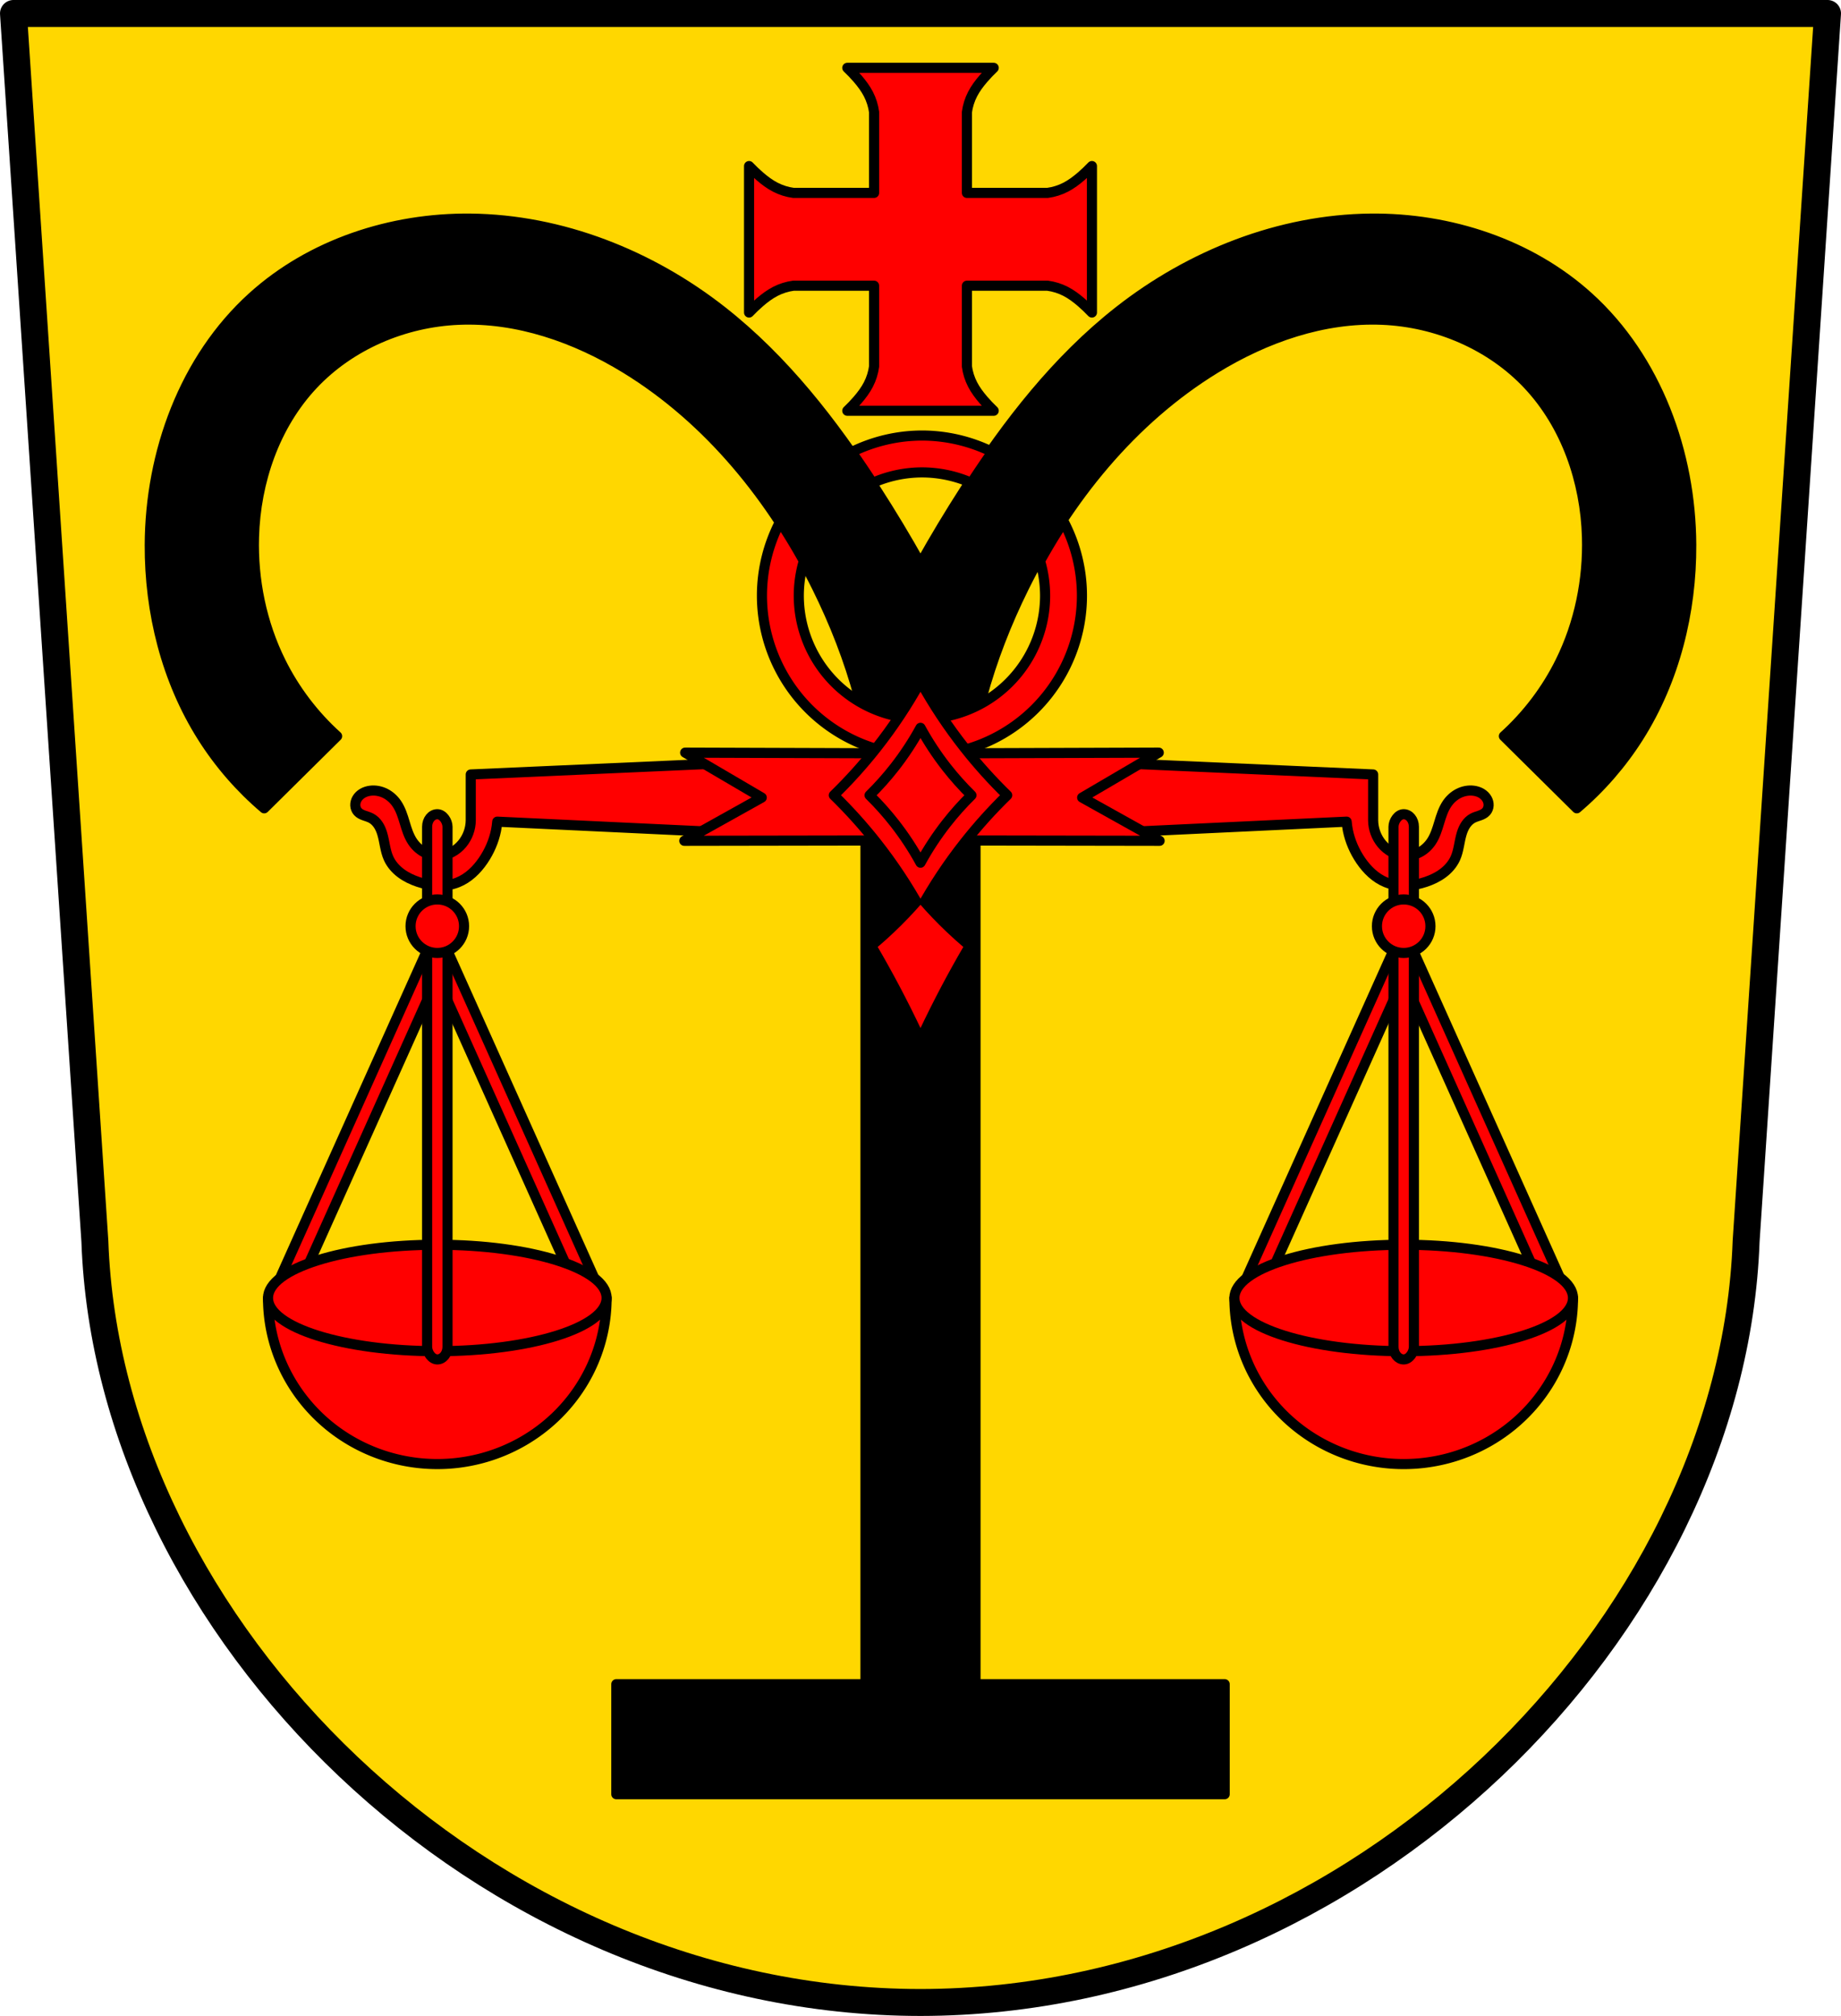
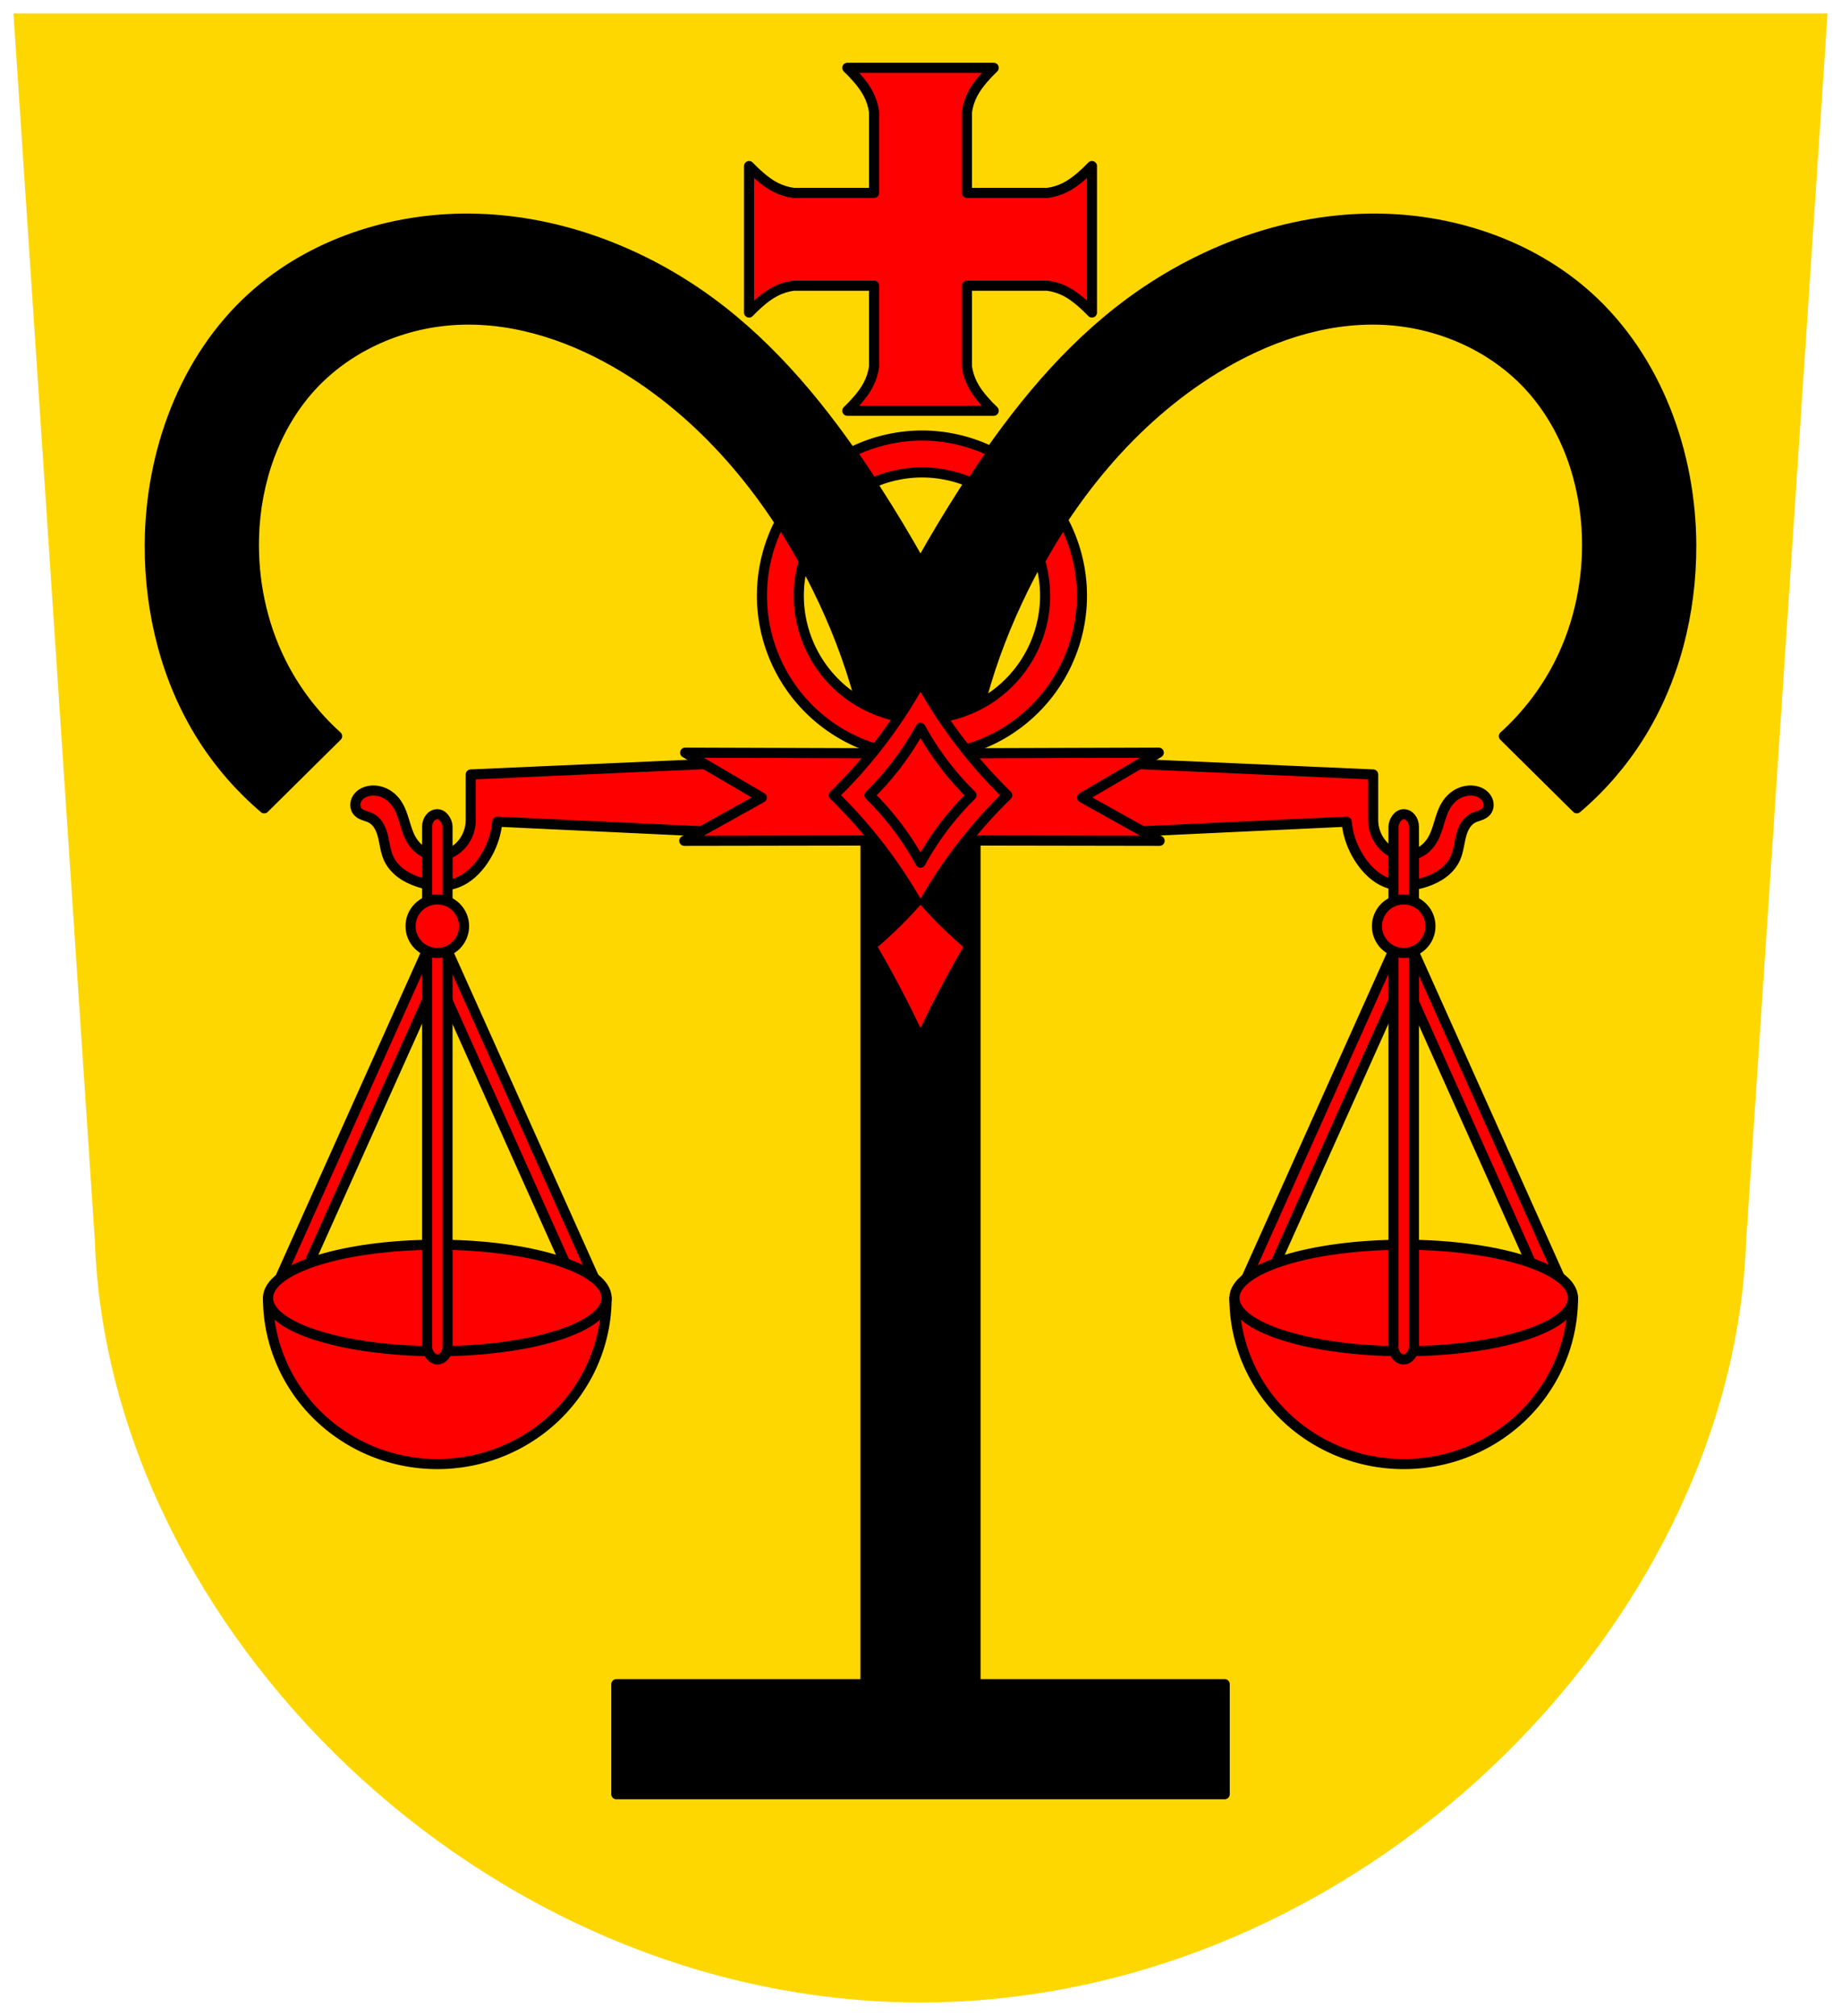
<svg xmlns="http://www.w3.org/2000/svg" xmlns:ns1="http://www.inkscape.org/namespaces/inkscape" xmlns:ns2="http://sodipodi.sourceforge.net/DTD/sodipodi-0.dtd" width="144.699mm" height="158.413mm" viewBox="0 0 144.699 158.413" version="1.1" id="svg865" ns1:version="0.92.5 (2060ec1f9f, 2020-04-08)" ns2:docname="DEU Klingenmünster COA.svg">
  <defs id="defs859">
    <ns1:path-effect effect="spiro" id="path-effect3763" is_visible="true" />
    <ns1:path-effect effect="spiro" id="path-effect3709" is_visible="true" />
    <ns1:path-effect effect="spiro" id="path-effect3660" is_visible="true" />
    <ns1:path-effect effect="spiro" id="path-effect3542" is_visible="true" />
    <ns1:path-effect effect="spiro" id="path-effect3518" is_visible="true" />
    <ns1:path-effect effect="spiro" id="path-effect3644" is_visible="true" />
    <ns1:path-effect effect="spiro" id="path-effect3636" is_visible="true" />
    <ns1:path-effect effect="spiro" id="path-effect3544" is_visible="true" />
    <ns1:path-effect effect="spiro" id="path-effect3466" is_visible="true" />
    <ns1:path-effect effect="spiro" id="path-effect3544-2" is_visible="true" />
    <ns1:path-effect effect="spiro" id="path-effect3644-8" is_visible="true" />
    <ns1:path-effect effect="spiro" id="path-effect3644-3" is_visible="true" />
    <ns1:path-effect effect="spiro" id="path-effect3636-0" is_visible="true" />
    <ns1:path-effect effect="spiro" id="path-effect1727-0-1" is_visible="true" />
    <ns1:path-effect effect="spiro" id="path-effect1731-8-3" is_visible="true" />
    <ns1:path-effect effect="spiro" id="path-effect1727-3" is_visible="true" />
    <ns1:path-effect effect="spiro" id="path-effect1731-7" is_visible="true" />
    <ns1:path-effect effect="spiro" id="path-effect841-8" is_visible="true" />
    <ns1:path-effect effect="spiro" id="path-effect3518-3" is_visible="true" />
    <ns1:path-effect effect="spiro" id="path-effect3542-9" is_visible="true" />
    <ns1:path-effect effect="spiro" id="path-effect3709-2" is_visible="true" />
    <ns1:path-effect effect="spiro" id="path-effect3763-8" is_visible="true" />
  </defs>
  <ns2:namedview id="base" pagecolor="#ffffff" bordercolor="#666666" borderopacity="1.0" ns1:pageopacity="0.0" ns1:pageshadow="2" ns1:zoom="1.3244783" ns1:cx="273.44625" ns1:cy="299.36318" ns1:document-units="mm" ns1:current-layer="layer1" showgrid="false" ns1:window-width="1920" ns1:window-height="1046" ns1:window-x="-11" ns1:window-y="-11" ns1:window-maximized="1" fit-margin-top="0" fit-margin-left="0" fit-margin-right="0" fit-margin-bottom="0" ns1:snap-global="true" ns1:snap-midpoints="true" ns1:snap-smooth-nodes="true" ns1:snap-center="true" ns1:snap-object-midpoints="true" />
  <g ns1:label="Ebene 1" ns1:groupmode="layer" id="layer1" transform="translate(2.615,175.334)">
    <path d="m -1.556,-174.276 6.398,96.486 c 1.063,30.332 30.42,59.79 64.892,59.81 34.45,-0.033 63.815,-29.498 64.892,-59.81 l 6.399,-96.486 H 69.735 Z" id="path1193-3-5-7-3" ns1:connector-curvature="0" style="fill:#ffd700;fill-opacity:1;fill-rule:evenodd;stroke:none;stroke-width:2.117;stroke-linecap:round;stroke-linejoin:round;stroke-miterlimit:4;stroke-dasharray:none;stroke-opacity:1" ns2:nodetypes="ccccccc" />
-     <path d="m -1.556,-174.276 6.398,96.486 c 1.063,30.332 30.42,59.79 64.892,59.81 34.45,-0.033 63.815,-29.498 64.892,-59.81 l 6.399,-96.486 H 69.735 Z" id="path1193-3-5-7" ns1:connector-curvature="0" style="fill:none;fill-rule:evenodd;stroke:#000000;stroke-width:2.117;stroke-linecap:round;stroke-linejoin:round;stroke-miterlimit:4;stroke-dasharray:none;stroke-opacity:1" ns2:nodetypes="ccccccc" />
    <path style="opacity:1;fill:#000000;fill-opacity:1;fill-rule:evenodd;stroke:#000000;stroke-width:0.794;stroke-linecap:round;stroke-linejoin:round;stroke-miterlimit:4;stroke-dasharray:none;stroke-opacity:1;paint-order:fill markers stroke" d="m 34.357,-158.155 c -6.211,-0.065 -12.525,1.993 -17.13,6.162 -5.362,4.854 -8.042,12.239 -8.072,19.472 -0.022,5.288 1.303,10.627 4.128,15.097 1.327,2.1 2.975,3.998 4.868,5.607 l 5.73,-5.669 c -1.83,-1.649 -3.344,-3.647 -4.437,-5.854 -1.496,-3.023 -2.192,-6.426 -2.095,-9.798 0.125,-4.365 1.637,-8.767 4.622,-11.954 2.933,-3.131 7.175,-4.933 11.462,-5.114 4.62,-0.196 9.182,1.405 13.125,3.82 6.578,4.03 11.609,10.281 15.035,17.192 1.38,2.783 2.519,5.689 3.327,8.688 0.181,0.673 0.343,1.352 0.49,2.033 v 75.481 H 45.826 v 8.647 h 19.585 8.647 19.585 v -8.647 H 74.058 v -75.484 c 0.148,-0.68 0.309,-1.358 0.49,-2.03 0.808,-2.999 1.948,-5.905 3.327,-8.688 3.426,-6.912 8.457,-13.162 15.035,-17.192 3.943,-2.416 8.505,-4.016 13.125,-3.82 4.287,0.182 8.528,1.983 11.461,5.114 2.985,3.188 4.497,7.589 4.622,11.954 0.097,3.372 -0.599,6.775 -2.095,9.798 -1.093,2.207 -2.607,4.205 -4.436,5.854 l 5.73,5.669 c 1.893,-1.609 3.541,-3.507 4.868,-5.607 2.825,-4.47 4.151,-9.809 4.128,-15.097 -0.031,-7.233 -2.71,-14.618 -8.072,-19.472 -4.605,-4.169 -10.919,-6.227 -17.13,-6.162 -7.152,0.074 -14.155,2.855 -19.781,7.271 -4.868,3.822 -8.722,8.787 -12.077,13.988 -1.234,1.914 -2.408,3.866 -3.52,5.854 -1.111,-1.988 -2.285,-3.94 -3.52,-5.854 -3.355,-5.201 -7.209,-10.166 -12.077,-13.988 -5.626,-4.416 -12.629,-7.196 -19.781,-7.271 z" id="rect3498" ns1:connector-curvature="0" />
    <path style="fill:#ff0000;stroke:#000000;stroke-width:0.794;stroke-linecap:round;stroke-linejoin:round;stroke-miterlimit:4;stroke-dasharray:none;stroke-opacity:1;fill-opacity:1" d="m 63.98,-170.004 c 0.284,0.27 0.555,0.554 0.811,0.851 0.323,0.376 0.624,0.775 0.851,1.216 0.228,0.443 0.379,0.925 0.445,1.419 v 6.341 h -6.341 c -0.494,-0.066 -0.976,-0.218 -1.419,-0.446 -0.441,-0.227 -0.84,-0.527 -1.216,-0.851 -0.297,-0.256 -0.581,-0.526 -0.851,-0.811 v 5.755 5.755 c 0.27,-0.284 0.554,-0.555 0.851,-0.811 0.376,-0.323 0.775,-0.624 1.216,-0.851 0.443,-0.228 0.925,-0.38 1.419,-0.446 h 6.341 v 6.341 c -0.066,0.494 -0.217,0.976 -0.445,1.419 -0.227,0.441 -0.527,0.841 -0.851,1.216 -0.256,0.297 -0.526,0.581 -0.811,0.851 h 5.755 5.754 c -0.284,-0.27 -0.555,-0.554 -0.81,-0.851 -0.323,-0.376 -0.624,-0.776 -0.851,-1.216 -0.228,-0.443 -0.38,-0.925 -0.446,-1.419 v -6.341 h 6.341 c 0.494,0.066 0.976,0.218 1.419,0.446 0.441,0.227 0.84,0.527 1.216,0.851 0.297,0.256 0.581,0.526 0.851,0.811 v -5.755 -5.755 c -0.27,0.284 -0.554,0.555 -0.851,0.811 -0.376,0.323 -0.775,0.624 -1.216,0.851 -0.443,0.228 -0.925,0.38 -1.419,0.446 h -6.341 v -6.341 c 0.066,-0.494 0.218,-0.976 0.446,-1.419 0.227,-0.441 0.527,-0.84 0.851,-1.216 0.256,-0.297 0.526,-0.581 0.81,-0.851 h -5.754 z" id="path3540" ns1:connector-curvature="0" />
    <path style="opacity:1;fill:#ff0000;fill-opacity:1;fill-rule:evenodd;stroke:#000000;stroke-width:3;stroke-linecap:round;stroke-linejoin:round;stroke-miterlimit:4;stroke-dasharray:none;stroke-opacity:1;paint-order:fill markers stroke" d="M 273.445 129.15 A 47.455 47.455 0 0 0 252.592 134.043 C 254.711 137.06 256.77 140.119 258.785 143.199 A 36.528 36.528 0 0 1 273.445 140.078 A 36.528 36.528 0 0 1 288.119 143.178 C 290.135 140.096 292.196 137.037 294.316 134.02 A 47.455 47.455 0 0 0 273.445 129.15 z M 231.379 154.688 A 47.455 47.455 0 0 0 225.99 176.605 A 47.455 47.455 0 0 0 273.445 224.061 A 47.455 47.455 0 0 0 320.9 176.605 A 47.455 47.455 0 0 0 315.502 154.703 C 313.012 158.487 310.673 162.369 308.473 166.324 A 36.528 36.528 0 0 1 309.973 176.605 A 36.528 36.528 0 0 1 273.445 213.133 A 36.528 36.528 0 0 1 236.918 176.605 A 36.528 36.528 0 0 1 238.418 166.326 C 236.214 162.365 233.873 158.477 231.379 154.688 z " transform="matrix(0.265,0,0,0.265,-2.615,-175.334)" id="path3604-1" />
    <path style="fill:#ff0000;fill-opacity:1;stroke:#000000;stroke-width:3;stroke-linecap:round;stroke-linejoin:round;stroke-miterlimit:4;stroke-dasharray:none;stroke-opacity:1" d="M 231.387 225.59 L 139.625 229.65 L 139.625 243.273 C 139.602 245.785 138.691 248.278 137.088 250.211 C 135.396 252.252 132.883 253.665 130.234 253.766 C 128.684 253.824 127.123 253.438 125.76 252.697 C 124.396 251.956 123.23 250.865 122.365 249.576 C 121.225 247.876 120.623 245.882 120.031 243.922 C 119.44 241.962 118.826 239.969 117.668 238.281 C 116.801 237.017 115.632 235.95 114.262 235.262 C 112.892 234.574 111.319 234.272 109.799 234.473 C 109.008 234.577 108.231 234.818 107.543 235.221 C 106.855 235.623 106.258 236.191 105.865 236.885 C 105.53 237.476 105.347 238.157 105.379 238.836 C 105.411 239.514 105.665 240.188 106.119 240.693 C 106.611 241.24 107.3 241.565 107.992 241.814 C 108.684 242.064 109.401 242.254 110.053 242.596 C 110.907 243.044 111.617 243.743 112.156 244.543 C 112.696 245.343 113.072 246.243 113.354 247.166 C 114.095 249.594 114.206 252.216 115.258 254.527 C 116.053 256.275 117.362 257.761 118.898 258.912 C 120.435 260.064 122.195 260.893 124.014 261.508 C 127.821 262.795 132.093 263.144 135.818 261.635 C 138.921 260.378 141.421 257.928 143.307 255.162 C 145.134 252.483 146.458 249.453 147.113 246.277 C 147.293 245.408 147.405 244.527 147.484 243.643 L 227.705 247.42 L 231.387 225.59 z M 315.506 225.59 L 319.188 247.42 L 399.408 243.643 C 399.487 244.527 399.6 245.408 399.779 246.277 C 400.435 249.453 401.759 252.483 403.586 255.162 C 405.472 257.928 407.972 260.378 411.074 261.635 C 414.8 263.144 419.071 262.795 422.879 261.508 C 424.698 260.893 426.457 260.064 427.994 258.912 C 429.531 257.761 430.839 256.275 431.635 254.527 C 432.687 252.216 432.797 249.594 433.539 247.166 C 433.821 246.243 434.197 245.343 434.736 244.543 C 435.276 243.743 435.986 243.044 436.84 242.596 C 437.491 242.254 438.209 242.064 438.9 241.814 C 439.592 241.565 440.282 241.24 440.773 240.693 C 441.228 240.188 441.48 239.514 441.514 238.836 C 441.546 238.157 441.362 237.476 441.027 236.885 C 440.634 236.191 440.038 235.623 439.35 235.221 C 438.661 234.818 437.884 234.577 437.094 234.473 C 435.574 234.272 434.001 234.574 432.631 235.262 C 431.261 235.95 430.092 237.017 429.225 238.281 C 428.067 239.969 427.453 241.962 426.861 243.922 C 426.27 245.882 425.668 247.876 424.527 249.576 C 423.663 250.865 422.496 251.956 421.133 252.697 C 419.769 253.438 418.209 253.824 416.658 253.766 C 414.009 253.665 411.497 252.252 409.805 250.211 C 408.202 248.278 407.29 245.785 407.268 243.273 L 407.268 229.65 L 315.506 225.59 z " transform="matrix(0.265,0,0,0.265,-2.615,-175.334)" id="path3656" />
    <path style="fill:#ff0000;fill-opacity:1;stroke:#000000;stroke-width:3;stroke-linecap:round;stroke-linejoin:round;stroke-miterlimit:4;stroke-dasharray:none;stroke-opacity:1" d="M 203.211 223.178 L 225.93 236.504 L 202.957 249.322 L 273.445 249.205 L 343.936 249.322 L 320.963 236.504 L 343.682 223.178 L 273.445 223.408 L 203.211 223.178 z " transform="matrix(0.265,0,0,0.265,-2.615,-175.334)" id="path3665" />
    <path style="fill:#ff0000;stroke:#000000;stroke-width:0.794;stroke-linecap:round;stroke-linejoin:round;stroke-miterlimit:4;stroke-dasharray:none;stroke-opacity:1;fill-opacity:1" d="m 69.735,-121.78 c -1.011,1.832 -2.172,3.581 -3.468,5.223 -1.033,1.309 -2.151,2.55 -3.346,3.713 1.194,1.163 2.313,2.404 3.346,3.713 1.296,1.642 2.457,3.391 3.468,5.223 1.011,-1.832 2.172,-3.581 3.468,-5.223 1.033,-1.309 2.151,-2.55 3.346,-3.713 -1.194,-1.163 -2.313,-2.404 -3.346,-3.713 -1.296,-1.642 -2.457,-3.391 -3.468,-5.223 z" id="path3707" ns1:connector-curvature="0" />
    <path ns1:connector-curvature="0" style="fill:#ff0000;stroke:#000000;stroke-width:0.794;stroke-linecap:round;stroke-linejoin:round;stroke-miterlimit:4;stroke-dasharray:none;stroke-opacity:1;fill-opacity:1" d="m 69.735,-118.143 c -0.594,1.086 -1.276,2.124 -2.038,3.098 -0.607,0.776 -1.264,1.512 -1.966,2.202 0.702,0.69 1.359,1.426 1.966,2.202 0.762,0.974 1.444,2.011 2.038,3.098 0.594,-1.086 1.276,-2.124 2.038,-3.098 0.607,-0.776 1.264,-1.512 1.966,-2.202 -0.702,-0.69 -1.359,-1.426 -1.966,-2.202 -0.762,-0.974 -1.444,-2.011 -2.038,-3.098 z" id="path3707-7" />
    <path ns1:connector-curvature="0" style="fill:#ff0000;stroke:#000000;stroke-width:0.265;stroke-linecap:round;stroke-linejoin:round;stroke-miterlimit:4;stroke-dasharray:none;stroke-opacity:1;fill-opacity:1" d="m 69.735,-104.437 c -0.679,0.779 -1.395,1.526 -2.144,2.239 -0.451,0.429 -0.915,0.845 -1.389,1.247 0.594,1.016 1.167,2.044 1.718,3.084 0.633,1.194 1.239,2.403 1.815,3.625 0.576,-1.222 1.182,-2.431 1.815,-3.625 0.552,-1.039 1.124,-2.068 1.718,-3.084 -0.475,-0.403 -0.938,-0.819 -1.389,-1.247 -0.749,-0.712 -1.465,-1.459 -2.144,-2.239 z" id="path3761" />
    <rect style="opacity:1;fill:#ff0000;fill-opacity:1;fill-rule:evenodd;stroke:#000000;stroke-width:0.794;stroke-linecap:round;stroke-linejoin:round;stroke-miterlimit:4;stroke-dasharray:none;stroke-opacity:1;paint-order:fill markers stroke" id="rect3792-9-8" width="1.602" height="31.724" x="-12.969" y="-105.661" ry="0.986" rx="0.986" ns1:transform-center-x="6.0934636" ns1:transform-center-y="13.579056" transform="rotate(24.168)" />
    <rect style="opacity:1;fill:#ff0000;fill-opacity:1;fill-rule:evenodd;stroke:#000000;stroke-width:0.794;stroke-linecap:round;stroke-linejoin:round;stroke-miterlimit:4;stroke-dasharray:none;stroke-opacity:1;paint-order:fill markers stroke" id="rect3792-9-8-5" width="1.602" height="31.724" x="-70.915" y="-79.658" ry="0.986" rx="0.986" ns1:transform-center-x="-6.093462" ns1:transform-center-y="13.579053" transform="matrix(-0.912,0.409,0.409,0.912,0,0)" />
    <rect style="opacity:1;fill:#ff0000;fill-opacity:1;fill-rule:evenodd;stroke:#000000;stroke-width:0.794;stroke-linecap:round;stroke-linejoin:round;stroke-miterlimit:4;stroke-dasharray:none;stroke-opacity:1;paint-order:fill markers stroke" id="rect3792" width="1.602" height="8.439" x="30.956" y="-111.354" ry="0.986" rx="0.986" />
    <path style="opacity:1;fill:#ff0000;fill-opacity:1;fill-rule:evenodd;stroke:#000000;stroke-width:0.794;stroke-linecap:round;stroke-linejoin:round;stroke-miterlimit:4;stroke-dasharray:none;stroke-opacity:1;paint-order:fill markers stroke" d="m 18.451,-73.34 a 13.306,13.052 0 0 0 13.305,13.052 13.306,13.052 0 0 0 13.306,-13.052 z" id="path3798" ns1:connector-curvature="0" />
    <ellipse style="opacity:1;fill:#ff0000;fill-opacity:1;fill-rule:evenodd;stroke:#000000;stroke-width:0.794;stroke-linecap:round;stroke-linejoin:round;stroke-miterlimit:4;stroke-dasharray:none;stroke-opacity:1;paint-order:fill markers stroke" id="path3796" cx="31.756" cy="-73.34" rx="13.306" ry="4.182" />
    <rect style="opacity:1;fill:#ff0000;fill-opacity:1;fill-rule:evenodd;stroke:#000000;stroke-width:0.794;stroke-linecap:round;stroke-linejoin:round;stroke-miterlimit:4;stroke-dasharray:none;stroke-opacity:1;paint-order:fill markers stroke" id="rect3792-9" width="1.602" height="32.956" x="30.956" y="-101.467" ry="0.986" rx="0.986" />
    <circle style="opacity:1;fill:#ff0000;fill-opacity:1;fill-rule:evenodd;stroke:#000000;stroke-width:0.794;stroke-linecap:round;stroke-linejoin:round;stroke-miterlimit:4;stroke-dasharray:none;stroke-opacity:1;paint-order:fill markers stroke" id="path3794" cx="31.756" cy="-102.554" r="2.103" />
    <rect style="opacity:1;fill:#ff0000;fill-opacity:1;fill-rule:evenodd;stroke:#000000;stroke-width:0.794;stroke-linecap:round;stroke-linejoin:round;stroke-miterlimit:4;stroke-dasharray:none;stroke-opacity:1;paint-order:fill markers stroke" id="rect3792-9-8-7" width="1.602" height="31.724" x="-140.214" y="-48.561" ry="0.986" rx="0.986" ns1:transform-center-x="6.0934636" ns1:transform-center-y="13.579056" transform="matrix(-0.912,0.409,0.409,0.912,0,0)" />
    <rect style="opacity:1;fill:#ff0000;fill-opacity:1;fill-rule:evenodd;stroke:#000000;stroke-width:0.794;stroke-linecap:round;stroke-linejoin:round;stroke-miterlimit:4;stroke-dasharray:none;stroke-opacity:1;paint-order:fill markers stroke" id="rect3792-9-8-5-3" width="1.602" height="31.724" x="56.33" y="-136.758" ry="0.986" rx="0.986" ns1:transform-center-x="-6.093462" ns1:transform-center-y="13.579053" transform="rotate(24.168)" />
    <rect style="opacity:1;fill:#ff0000;fill-opacity:1;fill-rule:evenodd;stroke:#000000;stroke-width:0.794;stroke-linecap:round;stroke-linejoin:round;stroke-miterlimit:4;stroke-dasharray:none;stroke-opacity:1;paint-order:fill markers stroke" id="rect3792-1" width="1.602" height="8.439" x="-108.514" y="-111.354" ry="0.986" rx="0.986" transform="scale(-1,1)" />
    <path style="opacity:1;fill:#ff0000;fill-opacity:1;fill-rule:evenodd;stroke:#000000;stroke-width:0.794;stroke-linecap:round;stroke-linejoin:round;stroke-miterlimit:4;stroke-dasharray:none;stroke-opacity:1;paint-order:fill markers stroke" d="M 121.018,-73.34 A 13.306,13.052 0 0 1 107.713,-60.287 13.306,13.052 0 0 1 94.408,-73.34 Z" id="path3798-9" ns1:connector-curvature="0" />
    <ellipse style="opacity:1;fill:#ff0000;fill-opacity:1;fill-rule:evenodd;stroke:#000000;stroke-width:0.794;stroke-linecap:round;stroke-linejoin:round;stroke-miterlimit:4;stroke-dasharray:none;stroke-opacity:1;paint-order:fill markers stroke" id="path3796-6" cx="-107.713" cy="-73.34" rx="13.306" ry="4.182" transform="scale(-1,1)" />
    <rect style="opacity:1;fill:#ff0000;fill-opacity:1;fill-rule:evenodd;stroke:#000000;stroke-width:0.794;stroke-linecap:round;stroke-linejoin:round;stroke-miterlimit:4;stroke-dasharray:none;stroke-opacity:1;paint-order:fill markers stroke" id="rect3792-9-7" width="1.602" height="32.956" x="-108.514" y="-101.467" ry="0.986" rx="0.986" transform="scale(-1,1)" />
    <circle style="opacity:1;fill:#ff0000;fill-opacity:1;fill-rule:evenodd;stroke:#000000;stroke-width:0.794;stroke-linecap:round;stroke-linejoin:round;stroke-miterlimit:4;stroke-dasharray:none;stroke-opacity:1;paint-order:fill markers stroke" id="path3794-0" cx="-107.713" cy="-102.554" r="2.103" transform="scale(-1,1)" />
  </g>
</svg>